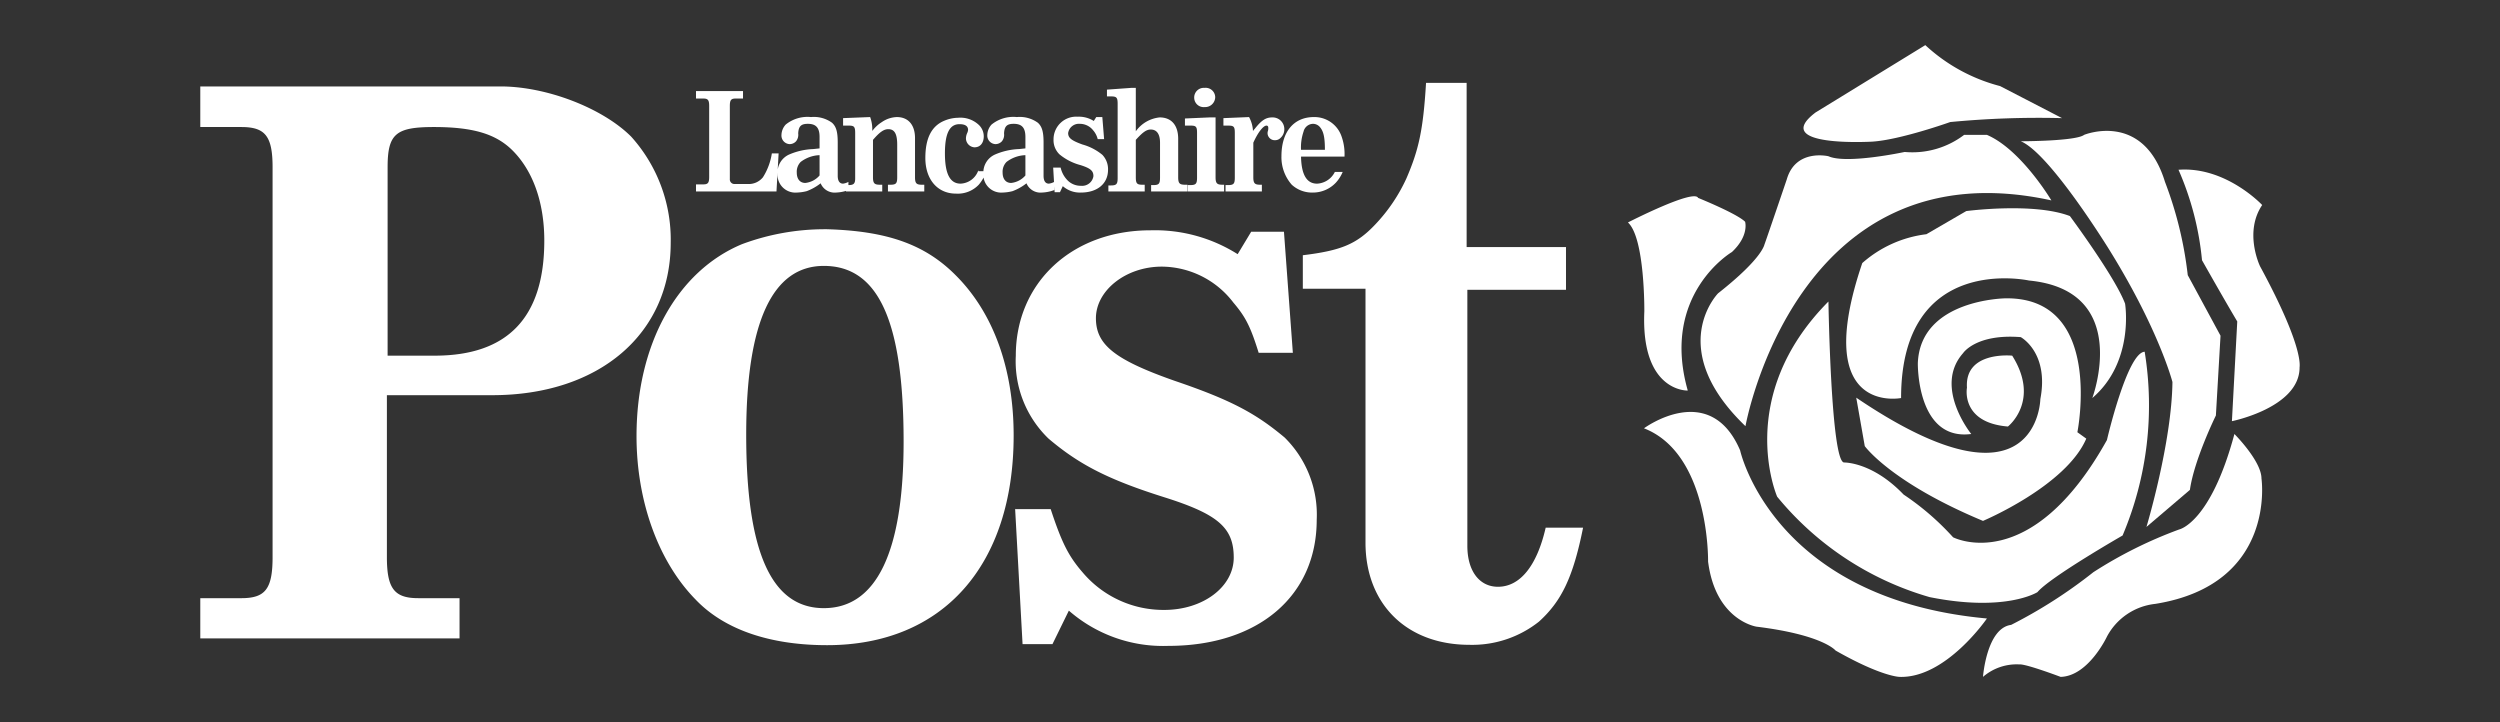
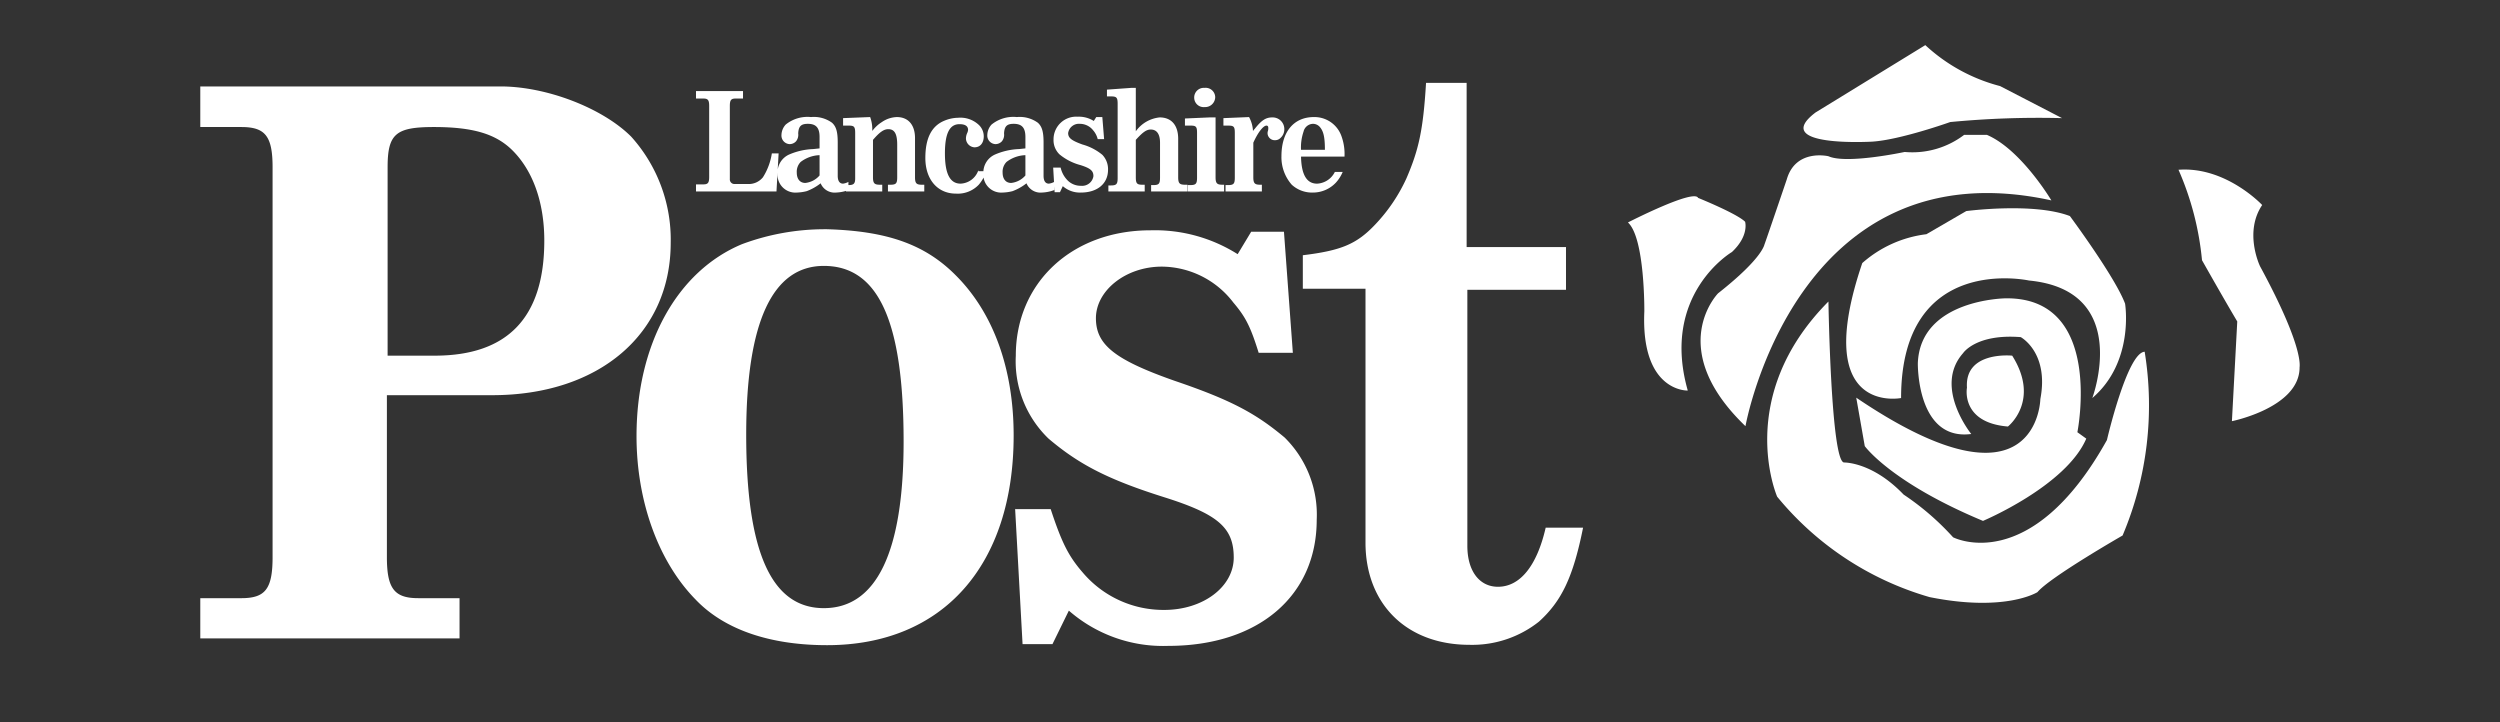
<svg xmlns="http://www.w3.org/2000/svg" id="Layer_1" data-name="Layer 1" width="277" height="80" viewBox="0 0 277 80">
  <rect x="0" y="0" width="277" height="80" fill="#333333" stroke="none" />
  <defs>
    <style>.cls-1{fill:#fff;}</style>
  </defs>
-   <path class="cls-1" d="M247.573,48.087c-2.644,9.864-6.116,10.575-6.116,10.575a48.141,48.141,0,0,0-9.509,4.735,54.029,54.029,0,0,1-9.115,5.84c-2.723.355-3.117,5.761-3.117,5.761a5.7,5.7,0,0,1,4.025-1.381c.71-.079,4.577,1.381,4.577,1.381,3.078-.079,5.13-4.459,5.13-4.459a6.901,6.901,0,0,1,5.366-3.63c13.494-2.17,11.758-13.889,11.758-13.889C250.571,51.086,247.573,48.087,247.573,48.087Zm-54.767,1.815c-3.354-7.852-10.653-2.446-10.653-2.446,7.3,2.841,7.102,14.757,7.102,14.757.829,6.55,5.366,7.221,5.366,7.221,7.378.907,8.76,2.644,8.76,2.644,5.13,2.92,7.102,2.92,7.102,2.92,5.13.158,9.667-6.471,9.667-6.471C196.397,66.356,192.806,49.902,192.806,49.902Z" />
  <path class="cls-1" d="M202.591,33.409c-10.496,10.575-5.682,21.623-5.682,21.623a34.022,34.022,0,0,0,16.888,11.127c8.444,1.697,11.956-.552,11.956-.552,1.381-1.657,9.43-6.274,9.43-6.274a36.981,36.981,0,0,0,2.446-20.36c-1.933.079-4.182,9.785-4.182,9.785C224.964,63.989,216.401,59.53,216.401,59.53a29.321,29.321,0,0,0-5.484-4.735c-3.472-3.63-6.589-3.551-6.589-3.551C202.868,51.205,202.591,33.409,202.591,33.409Zm-15.586,9.864c-3.038-10.693,4.893-15.349,4.893-15.349,1.933-1.815,1.46-3.354,1.46-3.354-.907-.907-5.208-2.644-5.208-2.644-.473-1.026-7.773,2.723-7.773,2.723,1.894,1.736,1.815,9.864,1.815,9.864C181.797,43.471,187.006,43.274,187.006,43.274Z" />
  <path class="cls-1" d="M190.36,32.502s-5.958,6.077,3.038,14.718c0,0,5.564-31.211,33.894-25.016,0,0-3.354-5.642-7.142-7.26h-2.525a9.478,9.478,0,0,1-6.589,1.894s-6.431,1.381-8.444.473c0,0-3.63-.868-4.617,2.565,0,0-2.091,6.155-2.446,7.142C195.489,26.978,195.568,28.398,190.36,32.502Z" />
-   <path class="cls-1" d="M233.841,27.885c5.406,8.76,6.866,14.441,6.866,14.441-.079,6.747-2.88,16.059-2.88,16.059l4.814-4.104c.473-3.354,2.88-8.247,2.88-8.247l.513-8.838-3.63-6.708a42.236,42.236,0,0,0-2.525-10.338c-2.407-7.891-8.957-5.208-8.957-5.208-.907.71-7.023.71-7.023.71C227.173,16.995,233.841,27.885,233.841,27.885Z" />
  <path class="cls-1" d="M250.413,29.503s-1.815-3.748.237-6.787c0,0-4.025-4.301-9.272-3.906a32.488,32.488,0,0,1,2.604,10.022s2.289,4.064,3.906,6.787l-.592,11.048s7.457-1.499,7.497-5.919C254.754,40.709,255.464,38.815,250.413,29.503ZM206.616,49.429s2.88,4.025,13.1,8.286c0,0,9.194-3.867,11.443-9.115l-.986-.71s2.999-14.954-7.931-14.836c0,0-9.47.079-9.746,7.181,0,0-.158,8.641,5.919,7.852,0,0-4.222-5.208-.907-8.957,0,0,1.421-2.17,6.392-1.776,0,0,3.157,1.697,2.17,6.865,0,0-.237,13.494-20.399-.158Z" />
  <path class="cls-1" d="M235.459,33.646c-1.105-2.959-6.116-9.707-6.116-9.707-4.025-1.539-11.482-.552-11.482-.552l-4.419,2.565a13.118,13.118,0,0,0-7.102,3.196c-5.761,16.967,4.301,14.954,4.301,14.954,0-16.138,14.165-13.021,14.165-13.021,11.482,1.105,7.023,13.021,7.023,13.021C236.524,40.078,235.459,33.646,235.459,33.646Z" />
  <path class="cls-1" d="M222.478,47.259s3.63-2.841.473-7.852c0,0-5.287-.552-5.011,3.551C217.94,42.919,217.19,46.825,222.478,47.259ZM207.445,15.693c3.117-.197,8.641-2.17,8.641-2.17a102.606,102.606,0,0,1,12.389-.434L221.61,9.538A19.331,19.331,0,0,1,213.324,5l-12.153,7.457C196.002,16.364,207.445,15.693,207.445,15.693Z" />
  <path class="cls-1" d="M158.005,9.182c-.316,5.287-.829,7.457-2.17,10.575a18.655,18.655,0,0,1-3.472,5.13c-2.052,2.17-3.788,2.88-8.01,3.393v3.709h6.944v28.133c0,6.787,4.538,11.324,11.521,11.324a11.898,11.898,0,0,0,7.694-2.565c2.486-2.249,3.788-4.893,4.893-10.417h-4.143c-.986,4.301-2.88,6.55-5.287,6.55-2.052,0-3.393-1.736-3.393-4.537v-28.37h10.93V27.372H162.503V9.182h-4.498Zm-45.534,47.112.829,15.073h3.314l1.815-3.709a15.871,15.871,0,0,0,11.009,3.906c10.022,0,16.454-5.563,16.454-13.968a12.008,12.008,0,0,0-3.551-9.115c-3.157-2.644-5.879-4.143-12.153-6.274-6.629-2.328-8.76-3.985-8.76-6.944,0-3.078,3.314-5.721,7.3-5.721a10.054,10.054,0,0,1,7.931,3.985c1.341,1.578,1.894,2.644,2.801,5.564h3.788l-.986-13.415h-3.63l-1.499,2.486a17.169,17.169,0,0,0-9.667-2.644c-8.681,0-14.915,5.8-14.915,13.889A11.905,11.905,0,0,0,116.18,48.6c3.393,2.88,6.629,4.538,12.745,6.471,6.037,1.894,7.773,3.393,7.773,6.708,0,3.236-3.393,5.8-7.694,5.8a11.711,11.711,0,0,1-9.036-4.143c-1.578-1.815-2.328-3.314-3.551-7.023h-3.946ZM91.282,29.463c6.037,0,8.838,6.116,8.838,19.453,0,12.232-2.999,18.466-8.838,18.466-5.8,0-8.602-6.195-8.602-19.216,0-12.508,2.92-18.703,8.602-18.703m.355-4.064h-.395a26.293,26.293,0,0,0-9.036,1.657c-7.181,2.999-11.679,11.088-11.679,21.267,0,7.181,2.407,13.889,6.55,18.111,3.157,3.314,8.207,5.051,14.56,5.051,12.824,0,20.676-8.838,20.676-23.24,0-7.378-2.249-13.573-6.392-17.716-3.433-3.472-7.655-4.932-14.284-5.13M22.192,14.075H26.73c2.644,0,3.472.986,3.472,4.459V61.74c0,3.551-.829,4.538-3.472,4.538H22.192v4.459H50.917V66.277H46.34c-2.644,0-3.472-1.065-3.472-4.538V43.786H54.547c11.837,0,19.768-6.787,19.768-16.888a17.045,17.045,0,0,0-4.38-11.758C66.779,11.984,60.584,9.577,55.455,9.577H22.192ZM42.947,39.407V18.534c0-3.709.907-4.459,5.129-4.459,4.301,0,6.787.75,8.602,2.486,2.328,2.249,3.63,5.8,3.63,10.101,0,8.523-4.064,12.745-12.153,12.745Z" />
  <path class="cls-1" d="M148.969,17.39a5.789,5.789,0,0,0-.316-2.249,3.171,3.171,0,0,0-3.078-2.17c-2.21,0-3.591,1.618-3.591,4.34a4.607,4.607,0,0,0,1.144,3.157,3.322,3.322,0,0,0,2.328.868,3.491,3.491,0,0,0,2.565-1.105,4.081,4.081,0,0,0,.75-1.184h-.868a2.324,2.324,0,0,1-1.973,1.302c-1.144,0-1.736-.986-1.776-2.999h4.814Zm-4.814-.75a5.432,5.432,0,0,1,.276-2.052,1.11,1.11,0,0,1,1.026-.868,1.01,1.01,0,0,1,.75.316c.434.473.592,1.144.592,2.565H144.155Zm-4.261,3.827h-.276c-.592,0-.75-.158-.75-.829V15.811c.513-1.144,1.105-1.894,1.46-1.894.118,0,.197.079.197.237a1.094,1.094,0,0,1-.039.355.77.77,0,0,0-.04.276.794.794,0,0,0,.829.75.84.84,0,0,0,.631-.276,1.267,1.267,0,0,0,.395-.868,1.295,1.295,0,0,0-1.341-1.381c-.71,0-1.184.316-1.933,1.263-.118.118-.118.158-.197.237a3.579,3.579,0,0,0-.434-1.539l-2.841.118v.829h.552c.592,0,.71.118.71.789v4.972c0,.671-.118.829-.75.829H135.79v.71h4.025v-.75ZM133.462,9.735a1.067,1.067,0,0,0-1.144,1.105,1.051,1.051,0,0,0,1.144,1.026,1.123,1.123,0,0,0,1.184-1.105,1.063,1.063,0,0,0-1.184-1.026m2.249,10.732h-.276c-.592,0-.75-.158-.75-.829V13.01h-.671l-2.723.118v.789h.631c.592,0,.71.118.71.789v4.972c0,.671-.118.829-.75.829h-.276v.71h4.025v-.75Zm-13.06-10.535v.75h.434c.631,0,.75.118.75.829v8.207c0,.671-.118.829-.75.829h-.276v.671h4.025v-.75h-.276c-.592,0-.71-.158-.71-.829V15.496c.789-.868,1.184-1.144,1.657-1.144.671,0,1.026.513,1.026,1.46v3.867c0,.671-.118.829-.75.829h-.237v.71h4.025v-.75h-.276c-.592,0-.75-.158-.75-.829V15.377c0-1.499-.75-2.368-2.052-2.368a3.702,3.702,0,0,0-2.644,1.539V9.735h-.473Zm-5.958,8.641.158,2.723h.592l.316-.671a2.866,2.866,0,0,0,2.012.71c1.815,0,2.999-.986,2.999-2.525a2.292,2.292,0,0,0-.631-1.657,5.968,5.968,0,0,0-2.21-1.144c-1.184-.434-1.578-.71-1.578-1.263A1.205,1.205,0,0,1,119.652,13.72a1.867,1.867,0,0,1,1.46.71,2.302,2.302,0,0,1,.513.986h.71l-.197-2.446h-.671l-.276.434a3.083,3.083,0,0,0-1.776-.473,2.511,2.511,0,0,0-2.683,2.525,2.173,2.173,0,0,0,.671,1.657,6.09,6.09,0,0,0,2.328,1.184c1.105.355,1.42.631,1.42,1.223a1.26,1.26,0,0,1-1.381,1.065,2.035,2.035,0,0,1-1.618-.75,2.875,2.875,0,0,1-.631-1.263Zm.118,1.578a1.691,1.691,0,0,1-.592.197c-.395,0-.592-.316-.592-.868V15.811c0-1.184-.158-1.776-.631-2.21a3.424,3.424,0,0,0-2.328-.631,3.834,3.834,0,0,0-2.801.829,1.758,1.758,0,0,0-.473,1.144.949.949,0,0,0,.908,1.026.964.964,0,0,0,.71-.316,1.146,1.146,0,0,0,.237-.868c.04-.789.316-1.065,1.065-1.065.907,0,1.302.434,1.302,1.46v1.263c-.395.04-.671.079-.829.079a7.381,7.381,0,0,0-2.525.592,2.177,2.177,0,0,0-1.302,2.131,1.978,1.978,0,0,0,2.131,2.091,4.974,4.974,0,0,0,1.105-.158,5.765,5.765,0,0,0,1.539-.868,1.675,1.675,0,0,0,1.697,1.026,4.431,4.431,0,0,0,1.381-.276Zm-3.196-.71a2.423,2.423,0,0,1-1.578.829c-.592,0-.947-.434-.947-1.144a1.548,1.548,0,0,1,.434-1.184,3.641,3.641,0,0,1,2.091-.75Zm-5.208-.592a2.179,2.179,0,0,1-1.973,1.499c-1.184,0-1.736-1.105-1.736-3.354,0-2.21.513-3.236,1.618-3.236.592,0,.947.197.947.631a1.046,1.046,0,0,1-.118.395,1.546,1.546,0,0,0-.118.513,1.005,1.005,0,0,0,.947,1.026c.631,0,1.026-.473,1.026-1.223a1.746,1.746,0,0,0-.592-1.302,2.981,2.981,0,0,0-2.249-.75,4.09,4.09,0,0,0-1.499.316c-1.46.592-2.131,1.973-2.131,4.143,0,2.367,1.341,3.946,3.393,3.946a3.215,3.215,0,0,0,2.525-.986,4.298,4.298,0,0,0,.829-1.499h-.868ZM93.531,13.917h.513c.592,0,.71.118.71.829v5.011c0,.592-.158.75-.75.75h-.276v.71h4.025v-.75h-.276c-.592,0-.75-.158-.75-.829V15.496c.71-.829,1.184-1.184,1.697-1.184.71,0,.987.552.987,1.736v3.591c0,.671-.118.829-.75.829h-.276v.75h4.025v-.75h-.276c-.592,0-.75-.158-.75-.829v-4.34c0-1.46-.75-2.328-2.012-2.328a3.076,3.076,0,0,0-1.657.552,3.901,3.901,0,0,0-1.065.986V14.43a4.044,4.044,0,0,0-.237-1.46l-2.999.118v.829Zm.473,6.234a1.691,1.691,0,0,1-.592.197c-.395,0-.592-.316-.592-.868V15.811c0-1.184-.158-1.776-.631-2.21a3.424,3.424,0,0,0-2.328-.631,3.834,3.834,0,0,0-2.801.829,1.758,1.758,0,0,0-.473,1.144.949.949,0,0,0,.907,1.026.964.964,0,0,0,.71-.316,1.146,1.146,0,0,0,.237-.868c.04-.789.316-1.065,1.065-1.065.907,0,1.302.434,1.302,1.46v1.263c-.395.04-.671.079-.829.079a7.381,7.381,0,0,0-2.525.592,2.177,2.177,0,0,0-1.302,2.131,1.978,1.978,0,0,0,2.131,2.091,4.974,4.974,0,0,0,1.105-.158,5.767,5.767,0,0,0,1.539-.868,1.675,1.675,0,0,0,1.697,1.026,4.431,4.431,0,0,0,1.381-.276Zm-3.196-.71a2.423,2.423,0,0,1-1.578.829c-.592,0-.947-.434-.947-1.144a1.548,1.548,0,0,1,.434-1.184,3.641,3.641,0,0,1,2.091-.75ZM77.117,21.217h8.917l.237-4.222h-.75a6.902,6.902,0,0,1-.986,2.644,2.013,2.013,0,0,1-1.657.75H81.379a.508.508,0,0,1-.513-.552V11.747c0-.631.118-.829.631-.829h.829V10.09H77.117v.829h.829c.513,0,.631.197.631.829v7.852c0,.631-.118.829-.631.829h-.829Z" />
</svg>